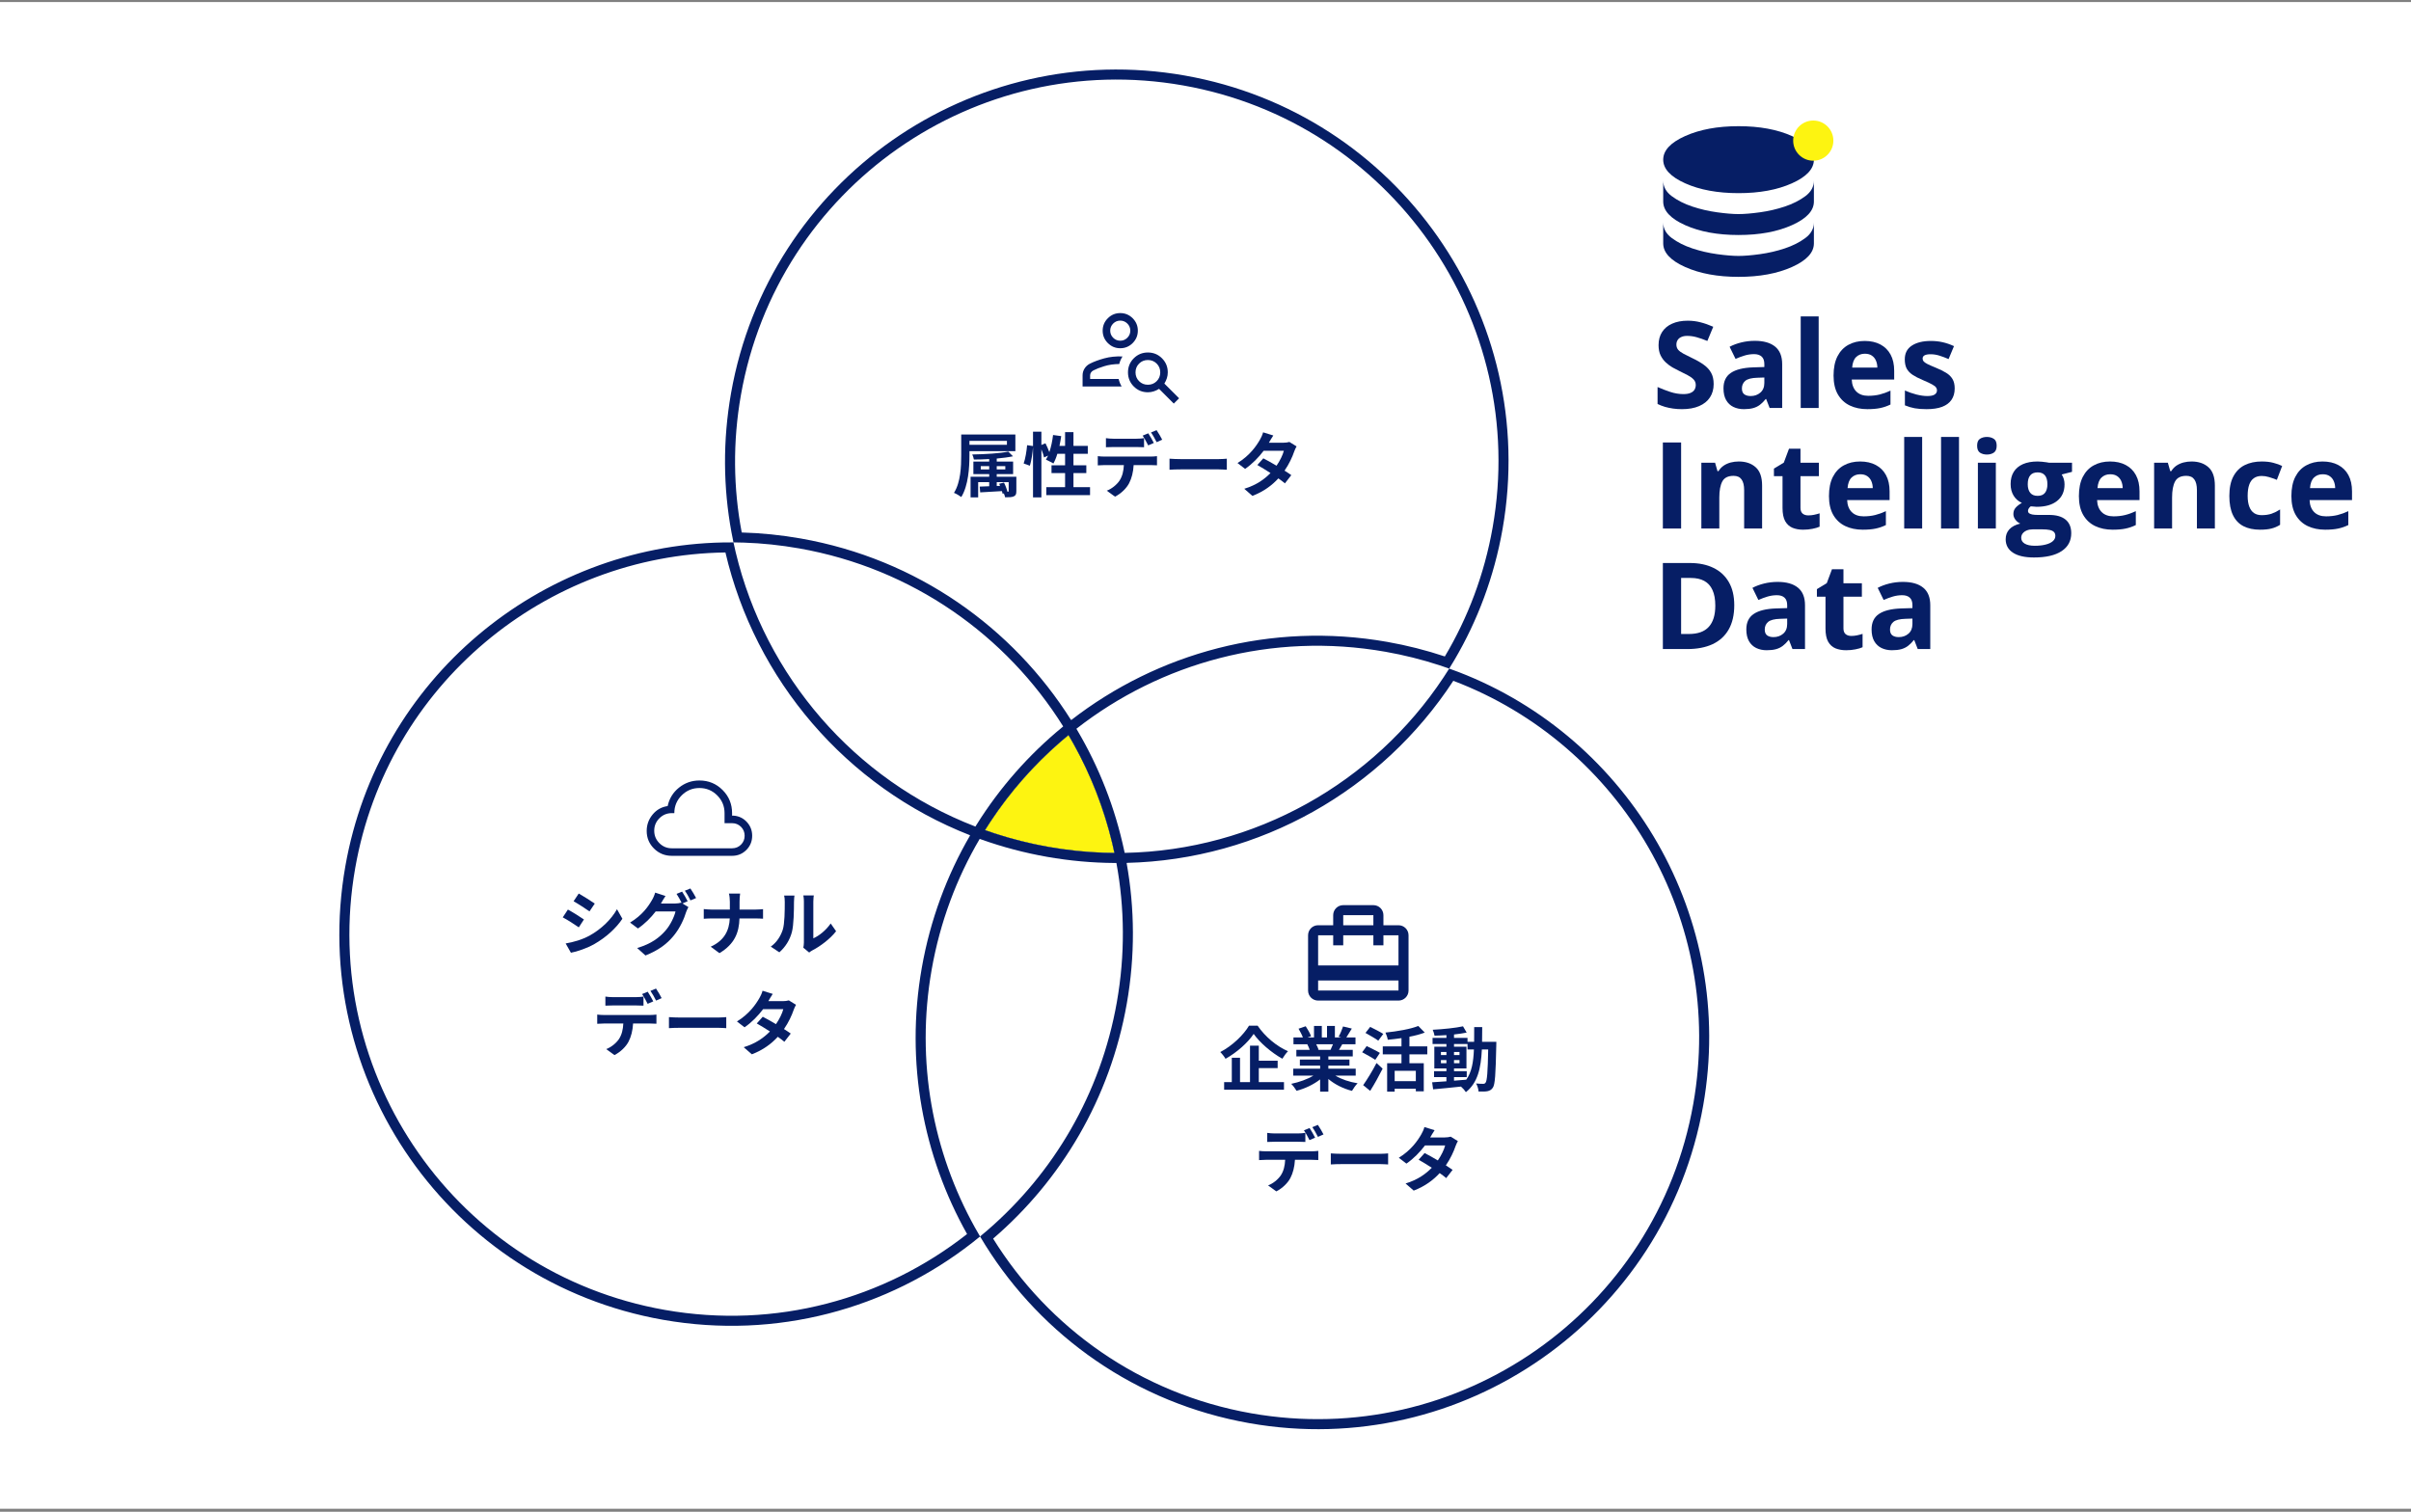
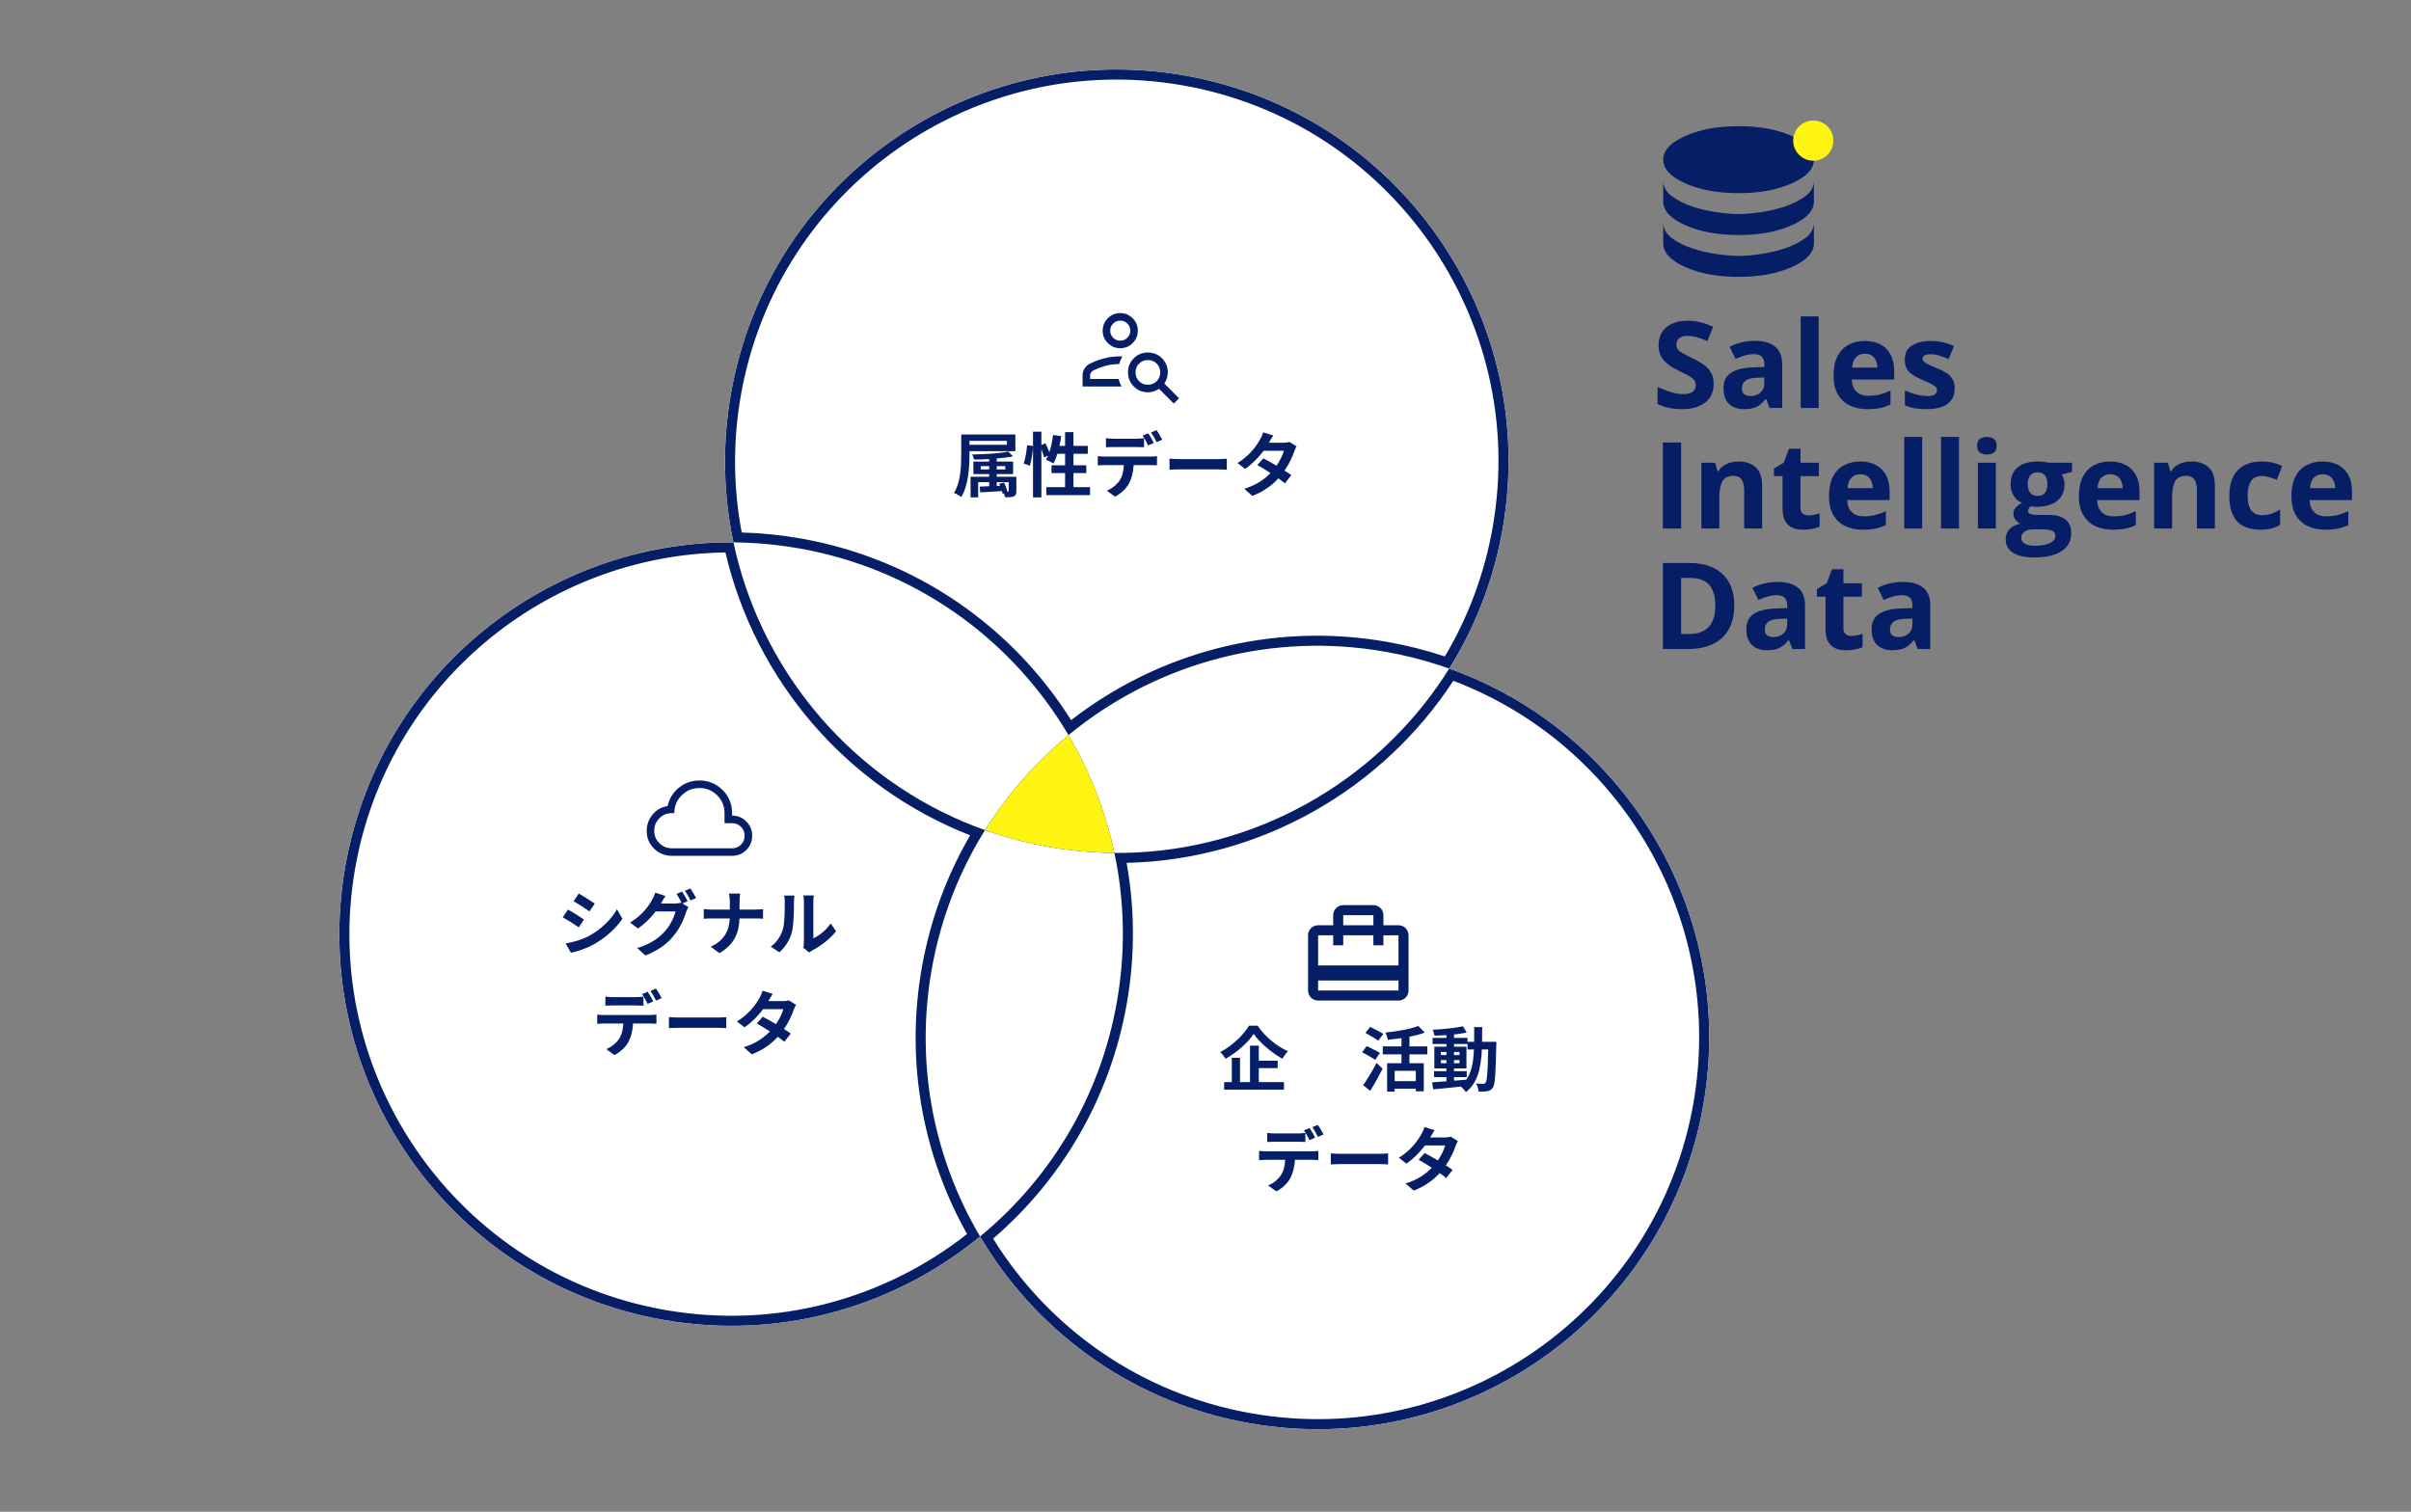
<svg xmlns="http://www.w3.org/2000/svg" width="480" height="301" viewBox="0 0 480 301" fill="none">
  <rect x="0" y="0" width="480" height="301" fill="#808080" stroke="none" />
  <g clip-path="url(#clip0_1575_17767)">
-     <path d="M0 0.408H480V300.408H0V0.408Z" fill="white" />
    <path d="M346.125 38.458C341.958 38.458 338.417 37.806 335.5 36.5C332.583 35.194 331.125 33.625 331.125 31.792C331.125 29.958 332.583 28.389 335.5 27.083C338.417 25.778 341.958 25.125 346.125 25.125C350.292 25.125 353.833 25.778 356.75 27.083C359.667 28.389 361.125 29.958 361.125 31.792C361.125 33.625 359.667 35.194 356.75 36.5C353.833 37.806 350.292 38.458 346.125 38.458ZM346.125 46.792C341.958 46.792 338.417 46.139 335.5 44.833C332.583 43.528 331.125 41.958 331.125 40.125V35.958C331.125 37.181 331.694 38.216 332.833 39.063C333.972 39.91 335.333 40.597 336.917 41.125C338.5 41.653 340.146 42.034 341.855 42.27C343.563 42.507 344.986 42.625 346.125 42.625C347.264 42.625 348.687 42.507 350.395 42.27C352.104 42.034 353.75 41.653 355.333 41.125C356.917 40.597 358.278 39.91 359.417 39.063C360.556 38.216 361.125 37.181 361.125 35.958V40.125C361.125 41.958 359.667 43.528 356.75 44.833C353.833 46.139 350.292 46.792 346.125 46.792ZM346.125 55.125C341.958 55.125 338.417 54.472 335.5 53.167C332.583 51.861 331.125 50.292 331.125 48.458V44.292C331.125 45.514 331.694 46.549 332.833 47.397C333.972 48.243 335.333 48.931 336.917 49.458C338.5 49.986 340.146 50.368 341.855 50.605C343.563 50.841 344.986 50.958 346.125 50.958C347.264 50.958 348.687 50.841 350.395 50.605C352.104 50.368 353.75 49.986 355.333 49.458C356.917 48.931 358.278 48.243 359.417 47.397C360.556 46.549 361.125 45.514 361.125 44.292V48.458C361.125 50.292 359.667 51.861 356.75 53.167C353.833 54.472 350.292 55.125 346.125 55.125Z" fill="#061E65" />
    <path d="M357 28C357 25.791 358.791 24 361 24C363.209 24 365 25.791 365 28C365 30.209 363.209 32 361 32C358.791 32 357 30.209 357 28Z" fill="#FDF411" />
    <path d="M378.844 115.863C380.602 115.863 381.949 116.246 382.887 117.012C383.824 117.777 384.293 118.941 384.293 120.504V129.234H381.797L381.105 127.453H381.012C380.637 127.922 380.254 128.305 379.863 128.602C379.473 128.898 379.023 129.117 378.516 129.258C378.008 129.398 377.391 129.469 376.664 129.469C375.891 129.469 375.195 129.32 374.578 129.023C373.969 128.727 373.488 128.273 373.137 127.664C372.785 127.047 372.609 126.266 372.609 125.32C372.609 123.93 373.098 122.906 374.074 122.25C375.051 121.586 376.516 121.219 378.469 121.148L380.742 121.078V120.504C380.742 119.816 380.562 119.312 380.203 118.992C379.844 118.672 379.344 118.512 378.703 118.512C378.07 118.512 377.449 118.602 376.84 118.781C376.23 118.961 375.621 119.188 375.012 119.461L373.828 117.047C374.523 116.68 375.301 116.391 376.16 116.18C377.027 115.969 377.922 115.863 378.844 115.863ZM380.742 123.164L379.359 123.211C378.203 123.242 377.398 123.449 376.945 123.832C376.5 124.215 376.277 124.719 376.277 125.344C376.277 125.891 376.438 126.281 376.758 126.516C377.078 126.742 377.496 126.855 378.012 126.855C378.777 126.855 379.422 126.629 379.945 126.176C380.477 125.723 380.742 125.078 380.742 124.242V123.164Z" fill="#061E65" />
    <path d="M368.566 126.621C368.957 126.621 369.336 126.582 369.703 126.504C370.078 126.426 370.449 126.328 370.816 126.211V128.871C370.434 129.043 369.957 129.184 369.387 129.293C368.824 129.41 368.207 129.469 367.535 129.469C366.754 129.469 366.051 129.344 365.426 129.094C364.809 128.836 364.32 128.395 363.961 127.77C363.609 127.137 363.434 126.258 363.434 125.133V118.816H361.723V117.305L363.691 116.109L364.723 113.344H367.008V116.133H370.676V118.816H367.008V125.133C367.008 125.633 367.148 126.008 367.43 126.258C367.719 126.5 368.098 126.621 368.566 126.621Z" fill="#061E65" />
    <path d="M353.906 115.863C355.664 115.863 357.012 116.246 357.949 117.012C358.887 117.777 359.355 118.941 359.355 120.504V129.234H356.859L356.168 127.453H356.074C355.699 127.922 355.316 128.305 354.926 128.602C354.535 128.898 354.086 129.117 353.578 129.258C353.07 129.398 352.453 129.469 351.727 129.469C350.953 129.469 350.258 129.32 349.641 129.023C349.031 128.727 348.551 128.273 348.199 127.664C347.848 127.047 347.672 126.266 347.672 125.32C347.672 123.93 348.16 122.906 349.137 122.25C350.113 121.586 351.578 121.219 353.531 121.148L355.805 121.078V120.504C355.805 119.816 355.625 119.312 355.266 118.992C354.906 118.672 354.406 118.512 353.766 118.512C353.133 118.512 352.512 118.602 351.902 118.781C351.293 118.961 350.684 119.188 350.074 119.461L348.891 117.047C349.586 116.68 350.363 116.391 351.223 116.18C352.09 115.969 352.984 115.863 353.906 115.863ZM355.805 123.164L354.422 123.211C353.266 123.242 352.461 123.449 352.008 123.832C351.562 124.215 351.34 124.719 351.34 125.344C351.34 125.891 351.5 126.281 351.82 126.516C352.141 126.742 352.559 126.855 353.074 126.855C353.84 126.855 354.484 126.629 355.008 126.176C355.539 125.723 355.805 125.078 355.805 124.242V123.164Z" fill="#061E65" />
    <path d="M345.27 120.504C345.27 122.434 344.898 124.047 344.156 125.344C343.422 126.633 342.355 127.605 340.957 128.262C339.559 128.91 337.875 129.234 335.906 129.234H331.055V112.102H336.434C338.23 112.102 339.789 112.422 341.109 113.062C342.43 113.695 343.453 114.637 344.18 115.887C344.906 117.129 345.27 118.668 345.27 120.504ZM341.496 120.598C341.496 119.332 341.309 118.293 340.934 117.48C340.566 116.66 340.02 116.055 339.293 115.664C338.574 115.273 337.684 115.078 336.621 115.078H334.688V126.234H336.246C338.02 126.234 339.336 125.762 340.195 124.816C341.062 123.871 341.496 122.465 341.496 120.598Z" fill="#061E65" />
    <path d="M462.387 91.887C463.598 91.887 464.641 92.121 465.516 92.59C466.391 93.051 467.066 93.723 467.543 94.605C468.02 95.488 468.258 96.566 468.258 97.84V99.574H459.809C459.848 100.582 460.148 101.375 460.711 101.953C461.281 102.523 462.07 102.809 463.078 102.809C463.914 102.809 464.68 102.723 465.375 102.551C466.07 102.379 466.785 102.121 467.52 101.777V104.543C466.871 104.863 466.191 105.098 465.48 105.246C464.777 105.395 463.922 105.469 462.914 105.469C461.602 105.469 460.438 105.227 459.422 104.742C458.414 104.258 457.621 103.52 457.043 102.527C456.473 101.535 456.188 100.285 456.188 98.777C456.188 97.246 456.445 95.973 456.961 94.957C457.484 93.934 458.211 93.168 459.141 92.66C460.07 92.145 461.152 91.887 462.387 91.887ZM462.41 94.43C461.715 94.43 461.137 94.652 460.676 95.098C460.223 95.543 459.961 96.242 459.891 97.195H464.906C464.898 96.664 464.801 96.191 464.613 95.777C464.434 95.363 464.16 95.035 463.793 94.793C463.434 94.551 462.973 94.43 462.41 94.43Z" fill="#061E65" />
    <path d="M449.953 105.469C448.656 105.469 447.551 105.234 446.637 104.766C445.723 104.289 445.027 103.555 444.551 102.562C444.074 101.57 443.836 100.301 443.836 98.754C443.836 97.152 444.105 95.848 444.645 94.84C445.191 93.824 445.945 93.078 446.906 92.602C447.875 92.125 448.996 91.887 450.27 91.887C451.176 91.887 451.957 91.977 452.613 92.156C453.277 92.328 453.855 92.535 454.348 92.777L453.293 95.543C452.73 95.316 452.207 95.133 451.723 94.992C451.238 94.844 450.754 94.77 450.27 94.77C449.645 94.77 449.125 94.918 448.711 95.215C448.297 95.504 447.988 95.941 447.785 96.527C447.582 97.113 447.48 97.848 447.48 98.73C447.48 99.598 447.59 100.316 447.809 100.887C448.027 101.457 448.344 101.883 448.758 102.164C449.172 102.438 449.676 102.574 450.27 102.574C451.012 102.574 451.672 102.477 452.25 102.281C452.828 102.078 453.391 101.797 453.938 101.438V104.496C453.391 104.84 452.816 105.086 452.215 105.234C451.621 105.391 450.867 105.469 449.953 105.469Z" fill="#061E65" />
    <path d="M436.301 91.887C437.699 91.887 438.824 92.27 439.676 93.035C440.527 93.793 440.953 95.012 440.953 96.691V105.234H437.379V97.582C437.379 96.645 437.207 95.938 436.863 95.461C436.527 94.984 435.996 94.746 435.27 94.746C434.176 94.746 433.43 95.117 433.031 95.859C432.633 96.602 432.434 97.672 432.434 99.07V105.234H428.859V92.133H431.59L432.07 93.809H432.27C432.551 93.355 432.898 92.988 433.312 92.707C433.734 92.426 434.199 92.219 434.707 92.086C435.223 91.953 435.754 91.887 436.301 91.887Z" fill="#061E65" />
    <path d="M420.082 91.887C421.293 91.887 422.336 92.121 423.211 92.59C424.086 93.051 424.762 93.723 425.238 94.605C425.715 95.488 425.953 96.566 425.953 97.84V99.574H417.504C417.543 100.582 417.844 101.375 418.406 101.953C418.977 102.523 419.766 102.809 420.773 102.809C421.609 102.809 422.375 102.723 423.07 102.551C423.766 102.379 424.48 102.121 425.215 101.777V104.543C424.566 104.863 423.887 105.098 423.176 105.246C422.473 105.395 421.617 105.469 420.609 105.469C419.297 105.469 418.133 105.227 417.117 104.742C416.109 104.258 415.316 103.52 414.738 102.527C414.168 101.535 413.883 100.285 413.883 98.777C413.883 97.246 414.141 95.973 414.656 94.957C415.18 93.934 415.906 93.168 416.836 92.66C417.766 92.145 418.848 91.887 420.082 91.887ZM420.105 94.43C419.41 94.43 418.832 94.652 418.371 95.098C417.918 95.543 417.656 96.242 417.586 97.195H422.602C422.594 96.664 422.496 96.191 422.309 95.777C422.129 95.363 421.855 95.035 421.488 94.793C421.129 94.551 420.668 94.43 420.105 94.43Z" fill="#061E65" />
    <path d="M404.941 111C403.113 111 401.715 110.68 400.746 110.039C399.785 109.406 399.305 108.516 399.305 107.367C399.305 106.578 399.551 105.918 400.043 105.387C400.535 104.855 401.258 104.477 402.211 104.25C401.844 104.094 401.523 103.84 401.25 103.488C400.977 103.129 400.84 102.75 400.84 102.352C400.84 101.852 400.984 101.438 401.273 101.109C401.562 100.773 401.98 100.445 402.527 100.125C401.84 99.828 401.293 99.352 400.887 98.695C400.488 98.039 400.289 97.266 400.289 96.375C400.289 95.422 400.496 94.613 400.91 93.949C401.332 93.277 401.941 92.766 402.738 92.414C403.543 92.062 404.52 91.887 405.668 91.887C405.91 91.887 406.191 91.902 406.512 91.934C406.832 91.965 407.125 92 407.391 92.039C407.664 92.078 407.848 92.109 407.941 92.133H412.512V93.949L410.461 94.477C410.648 94.766 410.789 95.074 410.883 95.402C410.977 95.73 411.023 96.078 411.023 96.445C411.023 97.852 410.531 98.949 409.547 99.738C408.57 100.52 407.211 100.91 405.469 100.91C405.055 100.887 404.664 100.855 404.297 100.816C404.117 100.957 403.98 101.105 403.887 101.262C403.793 101.418 403.746 101.582 403.746 101.754C403.746 101.926 403.816 102.07 403.957 102.188C404.105 102.297 404.324 102.383 404.613 102.445C404.91 102.5 405.277 102.527 405.715 102.527H407.941C409.379 102.527 410.473 102.836 411.223 103.453C411.98 104.07 412.359 104.977 412.359 106.172C412.359 107.703 411.719 108.891 410.438 109.734C409.164 110.578 407.332 111 404.941 111ZM405.094 108.668C405.945 108.668 406.676 108.586 407.285 108.422C407.902 108.266 408.375 108.039 408.703 107.742C409.031 107.453 409.195 107.105 409.195 106.699C409.195 106.371 409.098 106.109 408.902 105.914C408.715 105.727 408.426 105.594 408.035 105.516C407.652 105.438 407.16 105.398 406.559 105.398H404.707C404.27 105.398 403.875 105.469 403.523 105.609C403.18 105.75 402.906 105.945 402.703 106.195C402.5 106.453 402.398 106.75 402.398 107.086C402.398 107.578 402.633 107.965 403.102 108.246C403.578 108.527 404.242 108.668 405.094 108.668ZM405.668 98.73C406.34 98.73 406.832 98.523 407.145 98.109C407.457 97.695 407.613 97.133 407.613 96.422C407.613 95.633 407.449 95.043 407.121 94.652C406.801 94.254 406.316 94.055 405.668 94.055C405.012 94.055 404.52 94.254 404.191 94.652C403.863 95.043 403.699 95.633 403.699 96.422C403.699 97.133 403.859 97.695 404.18 98.109C404.508 98.523 405.004 98.73 405.668 98.73Z" fill="#061E65" />
    <path d="M397.348 92.133V105.234H393.773V92.133H397.348ZM395.566 87C396.098 87 396.555 87.125 396.938 87.375C397.32 87.617 397.512 88.074 397.512 88.746C397.512 89.41 397.32 89.871 396.938 90.129C396.555 90.379 396.098 90.504 395.566 90.504C395.027 90.504 394.566 90.379 394.184 90.129C393.809 89.871 393.621 89.41 393.621 88.746C393.621 88.074 393.809 87.617 394.184 87.375C394.566 87.125 395.027 87 395.566 87Z" fill="#061E65" />
    <path d="M390.012 105.234H386.438V87H390.012V105.234Z" fill="#061E65" />
    <path d="M382.676 105.234H379.102V87H382.676V105.234Z" fill="#061E65" />
    <path d="M370.324 91.887C371.535 91.887 372.578 92.121 373.453 92.59C374.328 93.051 375.004 93.723 375.48 94.605C375.957 95.488 376.195 96.566 376.195 97.84V99.574H367.746C367.785 100.582 368.086 101.375 368.648 101.953C369.219 102.523 370.008 102.809 371.016 102.809C371.852 102.809 372.617 102.723 373.312 102.551C374.008 102.379 374.723 102.121 375.457 101.777V104.543C374.809 104.863 374.129 105.098 373.418 105.246C372.715 105.395 371.859 105.469 370.852 105.469C369.539 105.469 368.375 105.227 367.359 104.742C366.352 104.258 365.559 103.52 364.98 102.527C364.41 101.535 364.125 100.285 364.125 98.777C364.125 97.246 364.383 95.973 364.898 94.957C365.422 93.934 366.148 93.168 367.078 92.66C368.008 92.145 369.09 91.887 370.324 91.887ZM370.348 94.43C369.652 94.43 369.074 94.652 368.613 95.098C368.16 95.543 367.898 96.242 367.828 97.195H372.844C372.836 96.664 372.738 96.191 372.551 95.777C372.371 95.363 372.098 95.035 371.73 94.793C371.371 94.551 370.91 94.43 370.348 94.43Z" fill="#061E65" />
    <path d="M360.012 102.621C360.402 102.621 360.781 102.582 361.148 102.504C361.523 102.426 361.895 102.328 362.262 102.211V104.871C361.879 105.043 361.402 105.184 360.832 105.293C360.27 105.41 359.652 105.469 358.98 105.469C358.199 105.469 357.496 105.344 356.871 105.094C356.254 104.836 355.766 104.395 355.406 103.77C355.055 103.137 354.879 102.258 354.879 101.133V94.816H353.168V93.305L355.137 92.109L356.168 89.344H358.453V92.133H362.121V94.816H358.453V101.133C358.453 101.633 358.594 102.008 358.875 102.258C359.164 102.5 359.543 102.621 360.012 102.621Z" fill="#061E65" />
    <path d="M346.16 91.887C347.559 91.887 348.684 92.27 349.535 93.035C350.387 93.793 350.812 95.012 350.812 96.691V105.234H347.238V97.582C347.238 96.645 347.066 95.938 346.723 95.461C346.387 94.984 345.855 94.746 345.129 94.746C344.035 94.746 343.289 95.117 342.891 95.859C342.492 96.602 342.293 97.672 342.293 99.07V105.234H338.719V92.133H341.449L341.93 93.809H342.129C342.41 93.355 342.758 92.988 343.172 92.707C343.594 92.426 344.059 92.219 344.566 92.086C345.082 91.953 345.613 91.887 346.16 91.887Z" fill="#061E65" />
    <path d="M331.055 105.234V88.102H334.688V105.234H331.055Z" fill="#061E65" />
    <path d="M389.156 77.344C389.156 78.234 388.945 78.988 388.523 79.606C388.109 80.215 387.488 80.68 386.66 81C385.832 81.312 384.801 81.469 383.566 81.469C382.652 81.469 381.867 81.41 381.211 81.293C380.562 81.176 379.906 80.981 379.242 80.707V77.754C379.953 78.074 380.715 78.34 381.527 78.551C382.348 78.754 383.066 78.856 383.684 78.856C384.379 78.856 384.875 78.754 385.172 78.551C385.477 78.34 385.629 78.066 385.629 77.731C385.629 77.512 385.566 77.316 385.441 77.144C385.324 76.965 385.066 76.766 384.668 76.547C384.27 76.32 383.645 76.027 382.793 75.668C381.973 75.324 381.297 74.977 380.766 74.625C380.242 74.273 379.852 73.859 379.594 73.383C379.344 72.898 379.219 72.285 379.219 71.543C379.219 70.332 379.688 69.422 380.625 68.812C381.57 68.195 382.832 67.887 384.41 67.887C385.223 67.887 385.996 67.969 386.73 68.133C387.473 68.297 388.234 68.559 389.016 68.918L387.938 71.496C387.289 71.215 386.676 70.984 386.098 70.805C385.527 70.625 384.945 70.535 384.352 70.535C383.828 70.535 383.434 70.606 383.168 70.746C382.902 70.887 382.77 71.102 382.77 71.391C382.77 71.602 382.836 71.789 382.969 71.953C383.109 72.117 383.375 72.301 383.766 72.504C384.164 72.699 384.746 72.953 385.512 73.266C386.254 73.57 386.898 73.891 387.445 74.227C387.992 74.555 388.414 74.965 388.711 75.457C389.008 75.941 389.156 76.57 389.156 77.344Z" fill="#061E65" />
    <path d="M371.238 67.887C372.449 67.887 373.492 68.121 374.367 68.59C375.242 69.051 375.918 69.723 376.395 70.606C376.871 71.488 377.109 72.566 377.109 73.84V75.574H368.66C368.699 76.582 369 77.375 369.562 77.953C370.133 78.523 370.922 78.809 371.93 78.809C372.766 78.809 373.531 78.723 374.227 78.551C374.922 78.379 375.637 78.121 376.371 77.777V80.543C375.723 80.863 375.043 81.098 374.332 81.246C373.629 81.394 372.773 81.469 371.766 81.469C370.453 81.469 369.289 81.227 368.273 80.742C367.266 80.258 366.473 79.519 365.895 78.527C365.324 77.535 365.039 76.285 365.039 74.777C365.039 73.246 365.297 71.973 365.812 70.957C366.336 69.934 367.062 69.168 367.992 68.66C368.922 68.144 370.004 67.887 371.238 67.887ZM371.262 70.43C370.566 70.43 369.988 70.652 369.527 71.098C369.074 71.543 368.812 72.242 368.742 73.195H373.758C373.75 72.664 373.652 72.191 373.465 71.777C373.285 71.363 373.012 71.035 372.645 70.793C372.285 70.551 371.824 70.43 371.262 70.43Z" fill="#061E65" />
    <path d="M362.074 81.234H358.5V63H362.074V81.234Z" fill="#061E65" />
    <path d="M349.359 67.863C351.117 67.863 352.465 68.246 353.402 69.012C354.34 69.777 354.809 70.941 354.809 72.504V81.234H352.312L351.621 79.453H351.527C351.152 79.922 350.77 80.305 350.379 80.602C349.988 80.898 349.539 81.117 349.031 81.258C348.523 81.398 347.906 81.469 347.18 81.469C346.406 81.469 345.711 81.32 345.094 81.023C344.484 80.727 344.004 80.273 343.652 79.664C343.301 79.047 343.125 78.266 343.125 77.32C343.125 75.93 343.613 74.906 344.59 74.25C345.566 73.586 347.031 73.219 348.984 73.148L351.258 73.078V72.504C351.258 71.816 351.078 71.312 350.719 70.992C350.359 70.672 349.859 70.512 349.219 70.512C348.586 70.512 347.965 70.602 347.355 70.781C346.746 70.961 346.137 71.188 345.527 71.461L344.344 69.047C345.039 68.68 345.816 68.391 346.676 68.18C347.543 67.969 348.438 67.863 349.359 67.863ZM351.258 75.164L349.875 75.211C348.719 75.242 347.914 75.449 347.461 75.832C347.016 76.215 346.793 76.719 346.793 77.344C346.793 77.891 346.953 78.281 347.273 78.516C347.594 78.742 348.012 78.856 348.527 78.856C349.293 78.856 349.938 78.629 350.461 78.176C350.992 77.723 351.258 77.078 351.258 76.242V75.164Z" fill="#061E65" />
    <path d="M341.168 76.477C341.168 77.492 340.922 78.375 340.43 79.125C339.938 79.875 339.219 80.453 338.273 80.859C337.336 81.266 336.195 81.469 334.852 81.469C334.258 81.469 333.676 81.43 333.105 81.352C332.543 81.273 332 81.16 331.477 81.012C330.961 80.856 330.469 80.664 330 80.438V77.062C330.812 77.422 331.656 77.746 332.531 78.035C333.406 78.324 334.273 78.469 335.133 78.469C335.727 78.469 336.203 78.391 336.562 78.234C336.93 78.078 337.195 77.863 337.359 77.59C337.523 77.316 337.605 77.004 337.605 76.652C337.605 76.223 337.461 75.856 337.172 75.551C336.883 75.246 336.484 74.961 335.977 74.695C335.477 74.43 334.91 74.144 334.277 73.84C333.879 73.652 333.445 73.426 332.977 73.16C332.508 72.887 332.062 72.555 331.641 72.164C331.219 71.773 330.871 71.301 330.598 70.746C330.332 70.184 330.199 69.512 330.199 68.731C330.199 67.707 330.434 66.832 330.902 66.106C331.371 65.379 332.039 64.824 332.906 64.441C333.781 64.051 334.812 63.855 336 63.855C336.891 63.855 337.738 63.961 338.543 64.172C339.355 64.375 340.203 64.672 341.086 65.062L339.914 67.887C339.125 67.566 338.418 67.32 337.793 67.148C337.168 66.969 336.531 66.879 335.883 66.879C335.43 66.879 335.043 66.953 334.723 67.102C334.402 67.242 334.16 67.445 333.996 67.711C333.832 67.969 333.75 68.269 333.75 68.613C333.75 69.019 333.867 69.363 334.102 69.644C334.344 69.918 334.703 70.184 335.18 70.441C335.664 70.699 336.266 71 336.984 71.344C337.859 71.758 338.605 72.191 339.223 72.644C339.848 73.09 340.328 73.617 340.664 74.227C341 74.828 341.168 75.578 341.168 76.477Z" fill="#061E65" />
    <path fill-rule="evenodd" clip-rule="evenodd" d="M288.519 133.121C293.663 124.879 297.344 115.532 299.134 105.377C306.613 62.964 278.292 22.517 235.878 15.039C193.464 7.56 153.018 35.881 145.539 78.295C143.749 88.45 144.01 98.493 146.026 107.996C108.664 107.725 75.461 134.422 68.756 172.448C61.278 214.862 89.598 255.308 132.013 262.787C155.371 266.905 178.132 260.166 195.119 246.195C206.303 265.134 225.387 279.251 248.745 283.37C291.159 290.848 331.605 262.528 339.084 220.113C345.789 182.088 323.72 145.645 288.519 133.121Z" fill="white" />
    <path fill-rule="evenodd" clip-rule="evenodd" d="M288.519 133.121C274.399 155.739 249.249 170.028 221.865 169.829C220.098 161.499 216.983 153.582 212.722 146.366C229.708 132.395 252.47 125.656 275.828 129.774C280.217 130.548 284.455 131.675 288.519 133.121ZM195.119 246.195C208.977 234.797 218.992 218.586 222.352 199.531C224.142 189.375 223.881 179.333 221.865 169.829C217.552 169.798 213.184 169.407 208.795 168.633C204.406 167.859 200.168 166.733 196.105 165.287C200.614 158.063 206.249 151.689 212.722 146.366C201.538 127.427 182.454 113.31 159.096 109.191C154.707 108.417 150.339 108.027 146.026 107.996C144.01 98.493 143.749 88.45 145.539 78.295C153.018 35.881 193.464 7.56 235.878 15.039C278.292 22.517 306.613 62.964 299.134 105.377C297.344 115.532 293.663 124.879 288.519 133.121C323.72 145.645 345.789 182.088 339.084 220.113C331.605 262.528 291.159 290.848 248.745 283.37C225.387 279.251 206.303 265.134 195.119 246.195ZM146.026 107.996C151.559 134.079 170.304 156.107 196.105 165.287C190.96 173.528 187.279 182.875 185.489 193.03C182.129 212.086 185.995 230.745 195.119 246.195C178.132 260.166 155.371 266.905 132.013 262.787C89.598 255.308 61.278 214.862 68.756 172.448C75.461 134.422 108.664 107.725 146.026 107.996Z" fill="white" />
    <path fill-rule="evenodd" clip-rule="evenodd" d="M219.81 169.787C220.496 169.81 221.181 169.824 221.865 169.829C222.006 170.494 222.138 171.161 222.262 171.831C223.907 180.738 224.017 190.086 222.352 199.531C219.118 217.868 209.722 233.571 196.67 244.886C196.158 245.329 195.641 245.766 195.119 246.195C194.775 245.613 194.439 245.026 194.11 244.435C185.714 229.338 182.255 211.368 185.489 193.03C187.154 183.586 190.454 174.84 195.047 167.032C195.392 166.445 195.745 165.863 196.105 165.287C196.749 165.516 197.397 165.737 198.05 165.95C201.515 167.081 205.102 167.982 208.795 168.633C212.489 169.285 216.167 169.664 219.81 169.787ZM199.183 164.214C202.4 165.239 205.724 166.061 209.143 166.664C212.561 167.267 215.966 167.631 219.34 167.768C217.748 161.339 215.327 155.185 212.178 149.451C207.256 153.762 202.877 158.717 199.183 164.214ZM211.171 147.675C211.682 147.232 212.199 146.795 212.722 146.366C213.065 146.948 213.402 147.535 213.731 148.126C217.149 154.272 219.749 160.895 221.412 167.824C221.571 168.49 221.723 169.158 221.865 169.829C222.547 169.834 223.227 169.83 223.906 169.817C249.793 169.324 273.469 155.912 287.407 134.85C287.785 134.279 288.155 133.703 288.519 133.121C289.161 133.349 289.799 133.586 290.432 133.83C324.516 146.975 345.667 182.782 339.084 220.113C331.605 262.528 291.159 290.848 248.745 283.37C226.102 279.377 207.476 265.989 196.168 247.921C195.811 247.35 195.462 246.775 195.119 246.195C194.599 246.623 194.073 247.044 193.543 247.458C176.738 260.569 154.656 266.779 132.013 262.787C89.598 255.308 61.278 214.862 68.756 172.448C75.339 135.116 107.461 108.703 143.985 108.008C144.664 107.995 145.344 107.991 146.026 107.996C146.168 108.667 146.319 109.335 146.479 110C152.373 134.56 170.034 155.261 194.191 164.578C194.825 164.822 195.462 165.058 196.105 165.287C196.468 164.705 196.839 164.129 197.216 163.558C201.149 157.615 205.857 152.281 211.171 147.675ZM211.672 144.64C212.029 145.211 212.379 145.786 212.722 146.366C213.242 145.938 213.767 145.517 214.298 145.103C231.103 131.992 253.185 125.782 275.828 129.774C279.521 130.425 283.108 131.327 286.573 132.457C287.226 132.67 287.874 132.892 288.519 133.121C288.878 132.544 289.231 131.963 289.576 131.375C294.169 123.568 297.469 114.822 299.134 105.377C306.613 62.964 278.292 22.517 235.878 15.039C193.464 7.56 153.018 35.881 145.539 78.295C143.874 87.74 143.984 97.087 145.629 105.994C145.753 106.664 145.885 107.331 146.026 107.996C146.71 108.001 147.395 108.015 148.081 108.038C151.724 108.16 155.402 108.54 159.096 109.191C181.739 113.184 200.365 126.572 211.672 144.64ZM213.247 143.387C230.457 130.038 253.031 123.724 276.175 127.805C280.123 128.501 283.953 129.476 287.649 130.706C292.228 123.014 295.517 114.375 297.165 105.03C304.452 63.704 276.857 24.295 235.531 17.008C194.205 9.721 154.796 37.316 147.509 78.642C145.861 87.987 145.997 97.231 147.669 106.024C151.562 106.132 155.495 106.526 159.443 107.222C182.587 111.303 201.64 124.957 213.247 143.387ZM193.148 166.318C168.379 156.641 150.33 135.282 144.424 110.001C108.672 110.492 77.163 136.286 70.726 172.795C63.439 214.121 91.033 253.53 132.36 260.817C154.52 264.725 176.127 258.604 192.531 245.71C183.798 230.164 180.181 211.613 183.519 192.683C185.205 183.12 188.527 174.252 193.148 166.318ZM197.717 246.624C208.721 264.351 226.932 277.492 249.092 281.4C290.419 288.687 329.828 261.092 337.115 219.766C343.552 183.258 322.766 148.242 289.338 135.553C275.141 157.29 250.875 171.188 224.291 171.809C225.919 180.845 226.008 190.315 224.321 199.878C220.984 218.807 211.24 235.003 197.717 246.624Z" fill="#061E65" />
    <path fill-rule="evenodd" clip-rule="evenodd" d="M196.105 165.286C200.614 158.063 206.249 151.689 212.722 146.365C216.984 153.581 220.098 161.498 221.865 169.828C217.552 169.797 213.185 169.406 208.795 168.632C204.406 167.859 200.168 166.732 196.105 165.286Z" fill="#FDF411" />
-     <path fill-rule="evenodd" clip-rule="evenodd" d="M193.091 166.337L194.409 164.228C199.034 156.818 204.814 150.28 211.451 144.821L213.256 143.337L214.444 145.349C218.814 152.749 222.009 160.869 223.822 169.414L224.338 171.847L221.851 171.829C217.427 171.797 212.948 171.396 208.448 170.603C203.949 169.809 199.603 168.654 195.435 167.171L193.091 166.337ZM196.105 165.287C196.749 165.516 197.398 165.737 198.05 165.95C201.516 167.081 205.102 167.982 208.796 168.633C212.489 169.284 216.167 169.664 219.81 169.787C220.496 169.81 221.181 169.824 221.865 169.829C221.723 169.158 221.572 168.49 221.412 167.824C219.749 160.895 217.149 154.272 213.731 148.126C213.402 147.535 213.066 146.948 212.722 146.366C212.199 146.795 211.683 147.232 211.171 147.675C205.857 152.281 201.149 157.615 197.217 163.558C196.839 164.129 196.468 164.705 196.105 165.287Z" fill="#061E65" />
    <path d="M278.422 184.225H275.422V182.225C275.422 181.115 274.532 180.225 273.422 180.225H267.422C266.312 180.225 265.422 181.115 265.422 182.225V184.225H262.422C261.312 184.225 260.422 185.115 260.422 186.225V197.225C260.422 198.335 261.312 199.225 262.422 199.225H278.422C279.532 199.225 280.422 198.335 280.422 197.225V186.225C280.422 185.115 279.532 184.225 278.422 184.225ZM267.422 182.225H273.422V184.225H267.422V182.225ZM278.422 197.225H262.422V195.225H278.422V197.225ZM278.422 192.225H262.422V186.225H265.422V188.225H267.422V186.225H273.422V188.225H275.422V186.225H278.422V192.225Z" fill="#061E65" />
    <path d="M288.818 226.324L290.246 227.206C290.092 227.472 289.91 227.85 289.784 228.2C289.42 229.278 288.776 230.692 287.852 232.036C288.37 232.358 288.846 232.68 289.196 232.932L287.922 234.57C287.586 234.276 287.138 233.94 286.62 233.576C285.374 234.934 283.722 236.194 281.454 237.062L279.83 235.648C282.308 234.892 283.89 233.702 285.052 232.512C284.1 231.896 283.148 231.322 282.434 230.916L283.624 229.586C284.366 229.964 285.318 230.496 286.256 231.056C286.942 230.062 287.502 228.914 287.712 228.074H283.694C282.714 229.376 281.412 230.72 279.998 231.686L278.486 230.524C280.95 229.012 282.252 227.094 282.952 225.876C283.162 225.54 283.456 224.896 283.582 224.406L285.612 225.036C285.276 225.526 284.912 226.17 284.744 226.464L284.73 226.478H287.6C288.034 226.478 288.51 226.422 288.818 226.324Z" fill="#061E65" />
    <path d="M264.948 231.854V229.656C265.452 229.698 266.474 229.74 267.202 229.74H274.72C275.364 229.74 275.994 229.684 276.358 229.656V231.854C276.022 231.84 275.308 231.784 274.72 231.784H267.202C266.404 231.784 265.466 231.812 264.948 231.854Z" fill="#061E65" />
    <path d="M263.492 225.877L262.386 226.367C262.092 225.779 261.644 224.967 261.266 224.435L262.372 223.973C262.736 224.505 263.254 225.387 263.492 225.877ZM261.826 226.521L260.706 227.011C260.412 226.437 259.978 225.611 259.6 225.065L260.72 224.603C261.07 225.121 261.56 226.003 261.826 226.521ZM258.368 227.333H253.79C253.314 227.333 252.712 227.347 252.292 227.375V225.569C252.74 225.639 253.314 225.681 253.79 225.681H258.368C258.844 225.681 259.404 225.639 259.88 225.569V227.375C259.404 227.347 258.858 227.333 258.368 227.333ZM252.012 229.237H261.182C261.476 229.237 262.092 229.209 262.456 229.153V230.973C262.106 230.945 261.574 230.931 261.182 230.931H257.808C257.724 232.373 257.416 233.549 256.912 234.529C256.422 235.495 255.344 236.587 254.098 237.217L252.46 236.027C253.454 235.649 254.434 234.851 254.994 234.025C255.568 233.157 255.806 232.107 255.862 230.931H252.012C251.606 230.931 251.06 230.959 250.668 230.987V229.153C251.088 229.209 251.578 229.237 252.012 229.237Z" fill="#061E65" />
    <path d="M289.476 214.46V215.174C290.274 215.118 291.1 215.048 291.912 214.978C293.004 213.466 293.34 211.464 293.438 208.958H292.164V207.866H289.476V208.412H291.954V212.738H289.476V213.284H292.01V214.46H289.476ZM286.872 211.702H287.964V211.072H286.872V211.702ZM290.568 211.072H289.476V211.702H290.568V211.072ZM289.476 210.078H290.568V209.462H289.476V210.078ZM286.872 209.462V210.078H287.964V209.462H286.872ZM295.062 207.432H297.904C297.904 207.432 297.89 207.978 297.89 208.174C297.764 213.9 297.652 215.93 297.204 216.574C296.882 217.036 296.56 217.176 296.098 217.274C295.678 217.358 295.034 217.344 294.362 217.33C294.334 216.868 294.152 216.196 293.872 215.734C294.488 215.79 295.02 215.804 295.286 215.804C295.496 215.804 295.636 215.748 295.762 215.566C296.056 215.188 296.196 213.48 296.28 208.958H295.02C294.838 212.71 294.194 215.594 291.842 217.456C291.632 217.12 291.226 216.658 290.862 216.35C288.846 216.56 286.83 216.77 285.318 216.896L285.122 215.496C285.906 215.44 286.886 215.37 287.964 215.3V214.46H285.5V213.284H287.964V212.738H285.556V208.412H287.964V207.866H285.206V206.662H287.964V206.102C287.152 206.158 286.354 206.2 285.598 206.214C285.542 205.878 285.388 205.36 285.234 205.038C287.306 204.926 289.728 204.688 291.268 204.352L291.996 205.598C291.254 205.752 290.386 205.878 289.476 205.976V206.662H292.164V207.432H293.48C293.494 206.508 293.494 205.542 293.494 204.506H295.09C295.09 205.528 295.09 206.508 295.062 207.432Z" fill="#061E65" />
    <path d="M275.392 205.863L274.398 207.207C273.852 206.787 272.662 206.129 271.85 205.667L272.788 204.463C273.572 204.855 274.79 205.471 275.392 205.863ZM274.72 209.643L273.796 211.029C273.222 210.623 272.018 209.965 271.192 209.517L272.088 208.285C272.858 208.663 274.104 209.265 274.72 209.643ZM272.788 217.203L271.388 216.069C272.13 215.019 273.208 213.283 274.048 211.659L275.266 212.779C274.524 214.249 273.642 215.845 272.788 217.203ZM281.874 215.271V213.213H277.66V215.271H281.874ZM284.156 209.937H280.6V211.701H283.456V217.287H281.874V216.783H277.66V217.357H276.162V211.701H279.018V209.937H275.294V208.341H279.018V206.703C278.094 206.843 277.17 206.941 276.288 207.025C276.232 206.619 276.008 205.975 275.826 205.597C278.206 205.359 280.824 204.897 282.364 204.281L283.652 205.597C282.742 205.947 281.706 206.213 280.6 206.423V208.341H284.156V209.937Z" fill="#061E65" />
-     <path d="M265.382 207.921H262.036C262.232 208.285 262.414 208.691 262.512 208.999L262.274 209.041H264.892C265.06 208.705 265.228 208.299 265.382 207.921ZM269.904 214.165H265.844C267.034 214.893 268.658 215.439 270.282 215.691C269.904 216.055 269.414 216.755 269.162 217.203C267.44 216.769 265.746 215.929 264.458 214.837V217.357H262.82V214.921C261.518 215.943 259.796 216.755 258.13 217.189C257.892 216.783 257.416 216.139 257.066 215.803C258.634 215.481 260.286 214.893 261.49 214.165H257.472V212.793H262.82V212.177H258.788V210.973H262.82V210.343H258.088V209.041H260.748C260.636 208.691 260.454 208.271 260.272 207.949L260.44 207.921H257.514V206.563H259.39C259.194 206.031 258.83 205.359 258.522 204.827L259.95 204.337C260.356 204.939 260.818 205.765 261.014 206.311L260.328 206.563H261.602V204.281H263.156V206.563H264.192V204.281H265.76V206.563H267.006L266.502 206.409C266.838 205.835 267.188 204.995 267.384 204.379L269.134 204.799C268.742 205.443 268.364 206.073 268.042 206.563H269.862V207.921H267.23C267.006 208.327 266.782 208.705 266.572 209.041H269.316V210.343H264.458V210.973H268.658V212.177H264.458V212.793H269.904V214.165Z" fill="#061E65" />
    <path d="M248.666 204.225H250.374C251.886 206.437 254.182 208.341 256.422 209.307C256.002 209.741 255.624 210.287 255.302 210.805C253.132 209.601 250.794 207.585 249.59 205.863C248.456 207.571 246.3 209.517 243.99 210.819C243.78 210.441 243.304 209.825 242.94 209.475C245.362 208.229 247.616 206.003 248.666 204.225ZM250.612 212.667V215.467H255.624V216.979H243.71V215.467H245.236V210.609H246.874V215.467H248.862V208.201H250.612V211.197H254.364V212.667H250.612Z" fill="#061E65" />
    <path d="M223.029 69.338C222.066 69.338 221.242 68.995 220.557 68.31C219.872 67.624 219.529 66.8 219.529 65.838C219.529 64.875 219.872 64.052 220.557 63.366C221.242 62.681 222.066 62.338 223.029 62.338C223.991 62.338 224.815 62.681 225.501 63.366C226.186 64.052 226.529 64.875 226.529 65.838C226.529 66.8 226.186 67.624 225.501 68.31C224.815 68.995 223.991 69.338 223.029 69.338ZM223.029 67.838C223.579 67.838 224.05 67.642 224.441 67.25C224.833 66.859 225.029 66.388 225.029 65.838C225.029 65.288 224.833 64.817 224.441 64.425C224.05 64.034 223.579 63.838 223.029 63.838C222.479 63.838 222.008 64.034 221.616 64.425C221.225 64.817 221.029 65.288 221.029 65.838C221.029 66.388 221.225 66.859 221.616 67.25C222.008 67.642 222.479 67.838 223.029 67.838ZM233.687 80.357L230.756 77.426C230.419 77.639 230.063 77.806 229.688 77.926C229.314 78.047 228.928 78.107 228.531 78.107C227.427 78.107 226.49 77.722 225.721 76.951C224.952 76.18 224.567 75.244 224.567 74.143C224.567 73.042 224.953 72.107 225.723 71.338C226.494 70.569 227.43 70.184 228.531 70.184C229.632 70.184 230.567 70.569 231.337 71.34C232.106 72.11 232.49 73.045 232.49 74.146C232.49 74.544 232.43 74.931 232.31 75.305C232.189 75.68 232.022 76.035 231.81 76.373L234.74 79.303L233.687 80.357ZM228.529 76.607C229.222 76.607 229.806 76.37 230.28 75.897C230.753 75.423 230.99 74.839 230.99 74.146C230.99 73.452 230.753 72.868 230.28 72.395C229.806 71.921 229.222 71.684 228.529 71.684C227.835 71.684 227.251 71.921 226.778 72.395C226.304 72.868 226.067 73.452 226.067 74.146C226.067 74.839 226.304 75.423 226.778 75.897C227.251 76.37 227.835 76.607 228.529 76.607ZM215.529 76.953V74.746C215.529 74.249 215.659 73.793 215.92 73.377C216.181 72.961 216.539 72.638 216.994 72.407C217.78 72.012 218.727 71.662 219.836 71.355C220.944 71.049 222.158 70.921 223.477 70.973C223.328 71.209 223.199 71.451 223.09 71.701C222.98 71.951 222.893 72.21 222.829 72.478C221.733 72.491 220.735 72.636 219.837 72.914C218.938 73.191 218.225 73.469 217.698 73.746C217.487 73.848 217.322 73.989 217.205 74.167C217.087 74.346 217.029 74.539 217.029 74.746V75.453H222.714C222.771 75.717 222.85 75.976 222.95 76.229C223.05 76.483 223.168 76.724 223.304 76.953H215.529Z" fill="#061E65" />
    <path d="M256.705 87.998L258.133 88.88C257.979 89.146 257.797 89.524 257.671 89.874C257.307 90.952 256.663 92.366 255.739 93.71C256.257 94.032 256.733 94.354 257.083 94.606L255.809 96.244C255.473 95.95 255.025 95.614 254.507 95.25C253.261 96.608 251.609 97.868 249.341 98.736L247.717 97.322C250.195 96.566 251.777 95.376 252.939 94.186C251.987 93.57 251.035 92.996 250.321 92.59L251.511 91.26C252.253 91.638 253.205 92.17 254.143 92.73C254.829 91.736 255.389 90.588 255.599 89.748H251.581C250.601 91.05 249.299 92.394 247.885 93.36L246.373 92.198C248.837 90.686 250.139 88.768 250.839 87.55C251.049 87.214 251.343 86.57 251.469 86.08L253.499 86.71C253.163 87.2 252.799 87.844 252.631 88.138L252.617 88.152H255.487C255.921 88.152 256.397 88.096 256.705 87.998Z" fill="#061E65" />
    <path d="M232.835 93.528V91.33C233.339 91.372 234.361 91.414 235.089 91.414H242.607C243.251 91.414 243.881 91.358 244.245 91.33V93.528C243.909 93.514 243.195 93.458 242.607 93.458H235.089C234.291 93.458 233.353 93.486 232.835 93.528Z" fill="#061E65" />
    <path d="M231.379 87.55L230.273 88.04C229.979 87.453 229.531 86.641 229.153 86.109L230.259 85.647C230.623 86.178 231.141 87.061 231.379 87.55ZM229.713 88.195L228.593 88.684C228.299 88.111 227.865 87.284 227.487 86.739L228.607 86.276C228.957 86.794 229.447 87.677 229.713 88.195ZM226.255 89.007H221.677C221.201 89.007 220.599 89.02 220.179 89.049V87.243C220.627 87.312 221.201 87.355 221.677 87.355H226.255C226.731 87.355 227.291 87.312 227.767 87.243V89.049C227.291 89.02 226.745 89.007 226.255 89.007ZM219.899 90.91H229.069C229.363 90.91 229.979 90.882 230.343 90.826V92.646C229.993 92.618 229.461 92.604 229.069 92.604H225.695C225.611 94.046 225.303 95.222 224.799 96.202C224.309 97.168 223.231 98.26 221.985 98.89L220.347 97.7C221.341 97.322 222.321 96.524 222.881 95.698C223.455 94.83 223.693 93.78 223.749 92.604H219.899C219.493 92.604 218.947 92.632 218.555 92.66V90.826C218.975 90.882 219.465 90.91 219.899 90.91Z" fill="#061E65" />
    <path d="M213.711 97.001H217.015V98.583H208.307V97.001H212.045V94.201H209.343V92.647H212.045V90.351H210.505C210.295 91.079 210.015 91.751 209.721 92.283C209.385 92.073 208.629 91.695 208.237 91.527C208.377 91.275 208.517 91.009 208.657 90.715L207.859 91.079C207.775 90.659 207.565 90.043 207.327 89.469V99.031H205.661V89.021C205.577 90.197 205.353 91.737 205.031 92.731L203.799 92.283C204.135 91.359 204.387 89.791 204.485 88.643L205.661 88.811V85.955H207.327V88.601L208.139 88.265C208.419 88.811 208.713 89.483 208.909 90.029C209.259 89.007 209.511 87.803 209.651 86.613L211.275 86.837C211.177 87.495 211.065 88.153 210.925 88.783H212.045V86.039H213.711V88.783H216.567V90.351H213.711V92.647H216.273V94.201H213.711V97.001Z" fill="#061E65" />
    <path d="M200.467 87.788H193.005V88.558H200.467V87.788ZM202.147 89.832H193.005V90.63C193.005 93.066 192.795 96.678 191.381 98.96C191.073 98.722 190.345 98.288 189.925 98.134C191.269 96.006 191.367 92.856 191.367 90.63V86.514H202.147V89.832ZM200.565 97.91H200.635C200.775 97.91 200.817 97.882 200.817 97.742V96.006H198.437V96.762L199.095 96.748C199.039 96.594 198.983 96.454 198.927 96.328L199.879 96.09C200.173 96.664 200.453 97.406 200.565 97.91ZM195.259 93.472H196.939V92.814H195.259V93.472ZM200.145 92.814H198.437V93.472H200.145V92.814ZM202.343 94.928V97.742C202.343 98.372 202.245 98.652 201.825 98.834C201.433 99.016 200.859 99.016 200.103 99.016C200.061 98.764 199.963 98.484 199.851 98.246L199.613 98.316C199.585 98.162 199.529 97.98 199.473 97.784C197.905 97.882 196.351 97.966 195.147 98.036L195.049 96.888L196.939 96.818V96.006H194.741V99.03H193.229V94.928H196.939V94.396H193.789V91.904H196.939V91.4C195.903 91.47 194.853 91.498 193.887 91.498C193.845 91.204 193.705 90.756 193.565 90.49C196.085 90.448 199.095 90.28 200.733 89.916L201.671 90.854C200.747 91.05 199.627 91.19 198.437 91.302V91.904H201.699V94.396H198.437V94.928H202.343Z" fill="#061E65" />
    <path d="M133.749 170.404C132.367 170.404 131.188 169.924 130.212 168.964C129.237 168.004 128.749 166.833 128.749 165.451C128.749 164.227 129.14 163.14 129.924 162.187C130.707 161.234 131.706 160.671 132.922 160.497C133.242 159.002 133.994 157.779 135.177 156.829C136.359 155.879 137.717 155.404 139.249 155.404C141.058 155.404 142.593 156.035 143.856 157.298C145.118 158.56 145.749 160.095 145.749 161.904V162.404H146.057C147.11 162.486 147.989 162.91 148.693 163.676C149.397 164.441 149.749 165.35 149.749 166.404C149.749 167.52 149.361 168.465 148.585 169.241C147.81 170.016 146.864 170.404 145.749 170.404H133.749ZM133.749 168.904H145.749C146.449 168.904 147.04 168.663 147.524 168.179C148.007 167.696 148.249 167.104 148.249 166.404C148.249 165.704 148.007 165.113 147.524 164.629C147.04 164.146 146.449 163.904 145.749 163.904H144.249V161.904C144.249 160.521 143.761 159.342 142.786 158.367C141.811 157.392 140.632 156.904 139.249 156.904C137.865 156.904 136.686 157.392 135.711 158.367C134.736 159.342 134.249 160.521 134.249 161.904H133.749C132.782 161.904 131.957 162.246 131.274 162.929C130.59 163.613 130.249 164.438 130.249 165.404C130.249 166.371 130.59 167.196 131.274 167.879C131.957 168.563 132.782 168.904 133.749 168.904Z" fill="#061E65" />
    <path d="M157.05 199.186L158.478 200.068C158.324 200.334 158.142 200.712 158.016 201.062C157.652 202.14 157.008 203.554 156.084 204.898C156.602 205.22 157.078 205.542 157.428 205.794L156.154 207.432C155.818 207.138 155.37 206.802 154.852 206.438C153.606 207.796 151.954 209.056 149.686 209.924L148.062 208.51C150.54 207.754 152.122 206.564 153.284 205.374C152.332 204.758 151.38 204.184 150.666 203.778L151.856 202.448C152.598 202.826 153.55 203.358 154.488 203.918C155.174 202.924 155.734 201.776 155.944 200.936H151.926C150.946 202.238 149.644 203.582 148.23 204.548L146.718 203.386C149.182 201.874 150.484 199.956 151.184 198.738C151.394 198.402 151.688 197.758 151.814 197.268L153.844 197.898C153.508 198.388 153.144 199.032 152.976 199.326L152.962 199.34H155.832C156.266 199.34 156.742 199.284 157.05 199.186Z" fill="#061E65" />
    <path d="M133.18 204.716V202.518C133.684 202.56 134.706 202.602 135.434 202.602H142.952C143.596 202.602 144.226 202.546 144.59 202.518V204.716C144.254 204.702 143.54 204.646 142.952 204.646H135.434C134.636 204.646 133.698 204.674 133.18 204.716Z" fill="#061E65" />
    <path d="M131.724 198.738L130.618 199.228C130.324 198.64 129.876 197.828 129.498 197.296L130.604 196.834C130.968 197.366 131.486 198.248 131.724 198.738ZM130.058 199.382L128.938 199.872C128.644 199.298 128.21 198.472 127.832 197.926L128.952 197.464C129.302 197.982 129.792 198.864 130.058 199.382ZM126.6 200.194H122.022C121.546 200.194 120.944 200.208 120.524 200.236V198.43C120.972 198.5 121.546 198.542 122.022 198.542H126.6C127.076 198.542 127.636 198.5 128.112 198.43V200.236C127.636 200.208 127.09 200.194 126.6 200.194ZM120.244 202.098H129.414C129.708 202.098 130.324 202.07 130.688 202.014V203.834C130.338 203.806 129.806 203.792 129.414 203.792H126.04C125.956 205.234 125.648 206.41 125.144 207.39C124.654 208.356 123.576 209.448 122.33 210.078L120.692 208.888C121.686 208.51 122.666 207.712 123.226 206.886C123.8 206.018 124.038 204.968 124.094 203.792H120.244C119.838 203.792 119.292 203.82 118.9 203.848V202.014C119.32 202.07 119.81 202.098 120.244 202.098Z" fill="#061E65" />
    <path d="M155.16 189.617L153.452 188.483C154.684 187.615 155.44 186.327 155.832 185.137C156.224 183.933 156.238 181.287 156.238 179.593C156.238 179.033 156.196 178.655 156.112 178.319H158.17C158.156 178.375 158.072 179.005 158.072 179.579C158.072 181.231 158.03 184.185 157.652 185.599C157.232 187.181 156.364 188.553 155.16 189.617ZM161.096 189.659L159.934 188.693C159.99 188.427 160.046 188.035 160.046 187.657V179.495C160.046 178.865 159.948 178.333 159.934 178.291H162.02C162.006 178.333 161.922 178.879 161.922 179.509V186.831C163.056 186.341 164.442 185.235 165.38 183.877L166.458 185.417C165.296 186.929 163.28 188.441 161.712 189.239C161.418 189.393 161.278 189.519 161.096 189.659Z" fill="#061E65" />
    <path d="M147.236 181.104H150.386C151.03 181.104 151.618 181.048 151.912 181.02V182.924C151.618 182.91 150.932 182.868 150.372 182.868H147.222C147.138 185.682 146.256 187.978 143.232 189.784L141.496 188.496C144.24 187.25 145.178 185.234 145.29 182.868H141.72C141.104 182.868 140.544 182.91 140.11 182.938V181.006C140.53 181.048 141.104 181.104 141.664 181.104H145.304V179.564C145.304 179.088 145.248 178.36 145.122 177.926H147.348C147.264 178.36 147.236 179.144 147.236 179.578V181.104Z" fill="#061E65" />
    <path d="M136.904 179.452L135.868 179.886L137.058 180.614C136.904 180.88 136.708 181.272 136.596 181.608C136.218 182.868 135.42 184.73 134.146 186.284C132.816 187.922 131.136 189.196 128.504 190.246L126.852 188.762C129.708 187.908 131.262 186.69 132.494 185.29C133.446 184.212 134.258 182.518 134.482 181.482H130.534C129.61 182.7 128.392 183.932 127.006 184.87L125.438 183.694C127.902 182.21 129.12 180.404 129.806 179.2C130.03 178.85 130.31 178.206 130.436 177.73L132.494 178.402C132.158 178.892 131.794 179.522 131.626 179.83L131.584 179.9H134.398C134.832 179.9 135.308 179.83 135.616 179.732L135.714 179.788C135.434 179.228 135.042 178.486 134.692 177.982L135.798 177.534C136.148 178.038 136.638 178.934 136.904 179.452ZM136.344 177.352L137.45 176.904C137.814 177.422 138.332 178.318 138.584 178.808L137.464 179.284C137.184 178.696 136.736 177.884 136.344 177.352Z" fill="#061E65" />
    <path d="M115.218 177.912C116.142 178.43 117.682 179.41 118.41 179.914L117.36 181.468C116.576 180.922 115.12 179.97 114.196 179.452L115.218 177.912ZM112.614 187.852C114.182 187.586 115.862 187.11 117.388 186.284C119.768 184.954 121.714 183.036 122.834 181.034L123.912 182.938C122.61 184.87 120.636 186.648 118.34 187.964C116.912 188.776 114.91 189.476 113.664 189.7L112.614 187.852ZM113.062 181.104C114 181.608 115.54 182.574 116.254 183.078L115.232 184.646C114.434 184.1 112.992 183.148 112.04 182.658L113.062 181.104Z" fill="#061E65" />
  </g>
  <defs>
    <clipPath id="clip0_1575_17767">
      <rect width="480" height="301" fill="white" />
    </clipPath>
  </defs>
</svg>